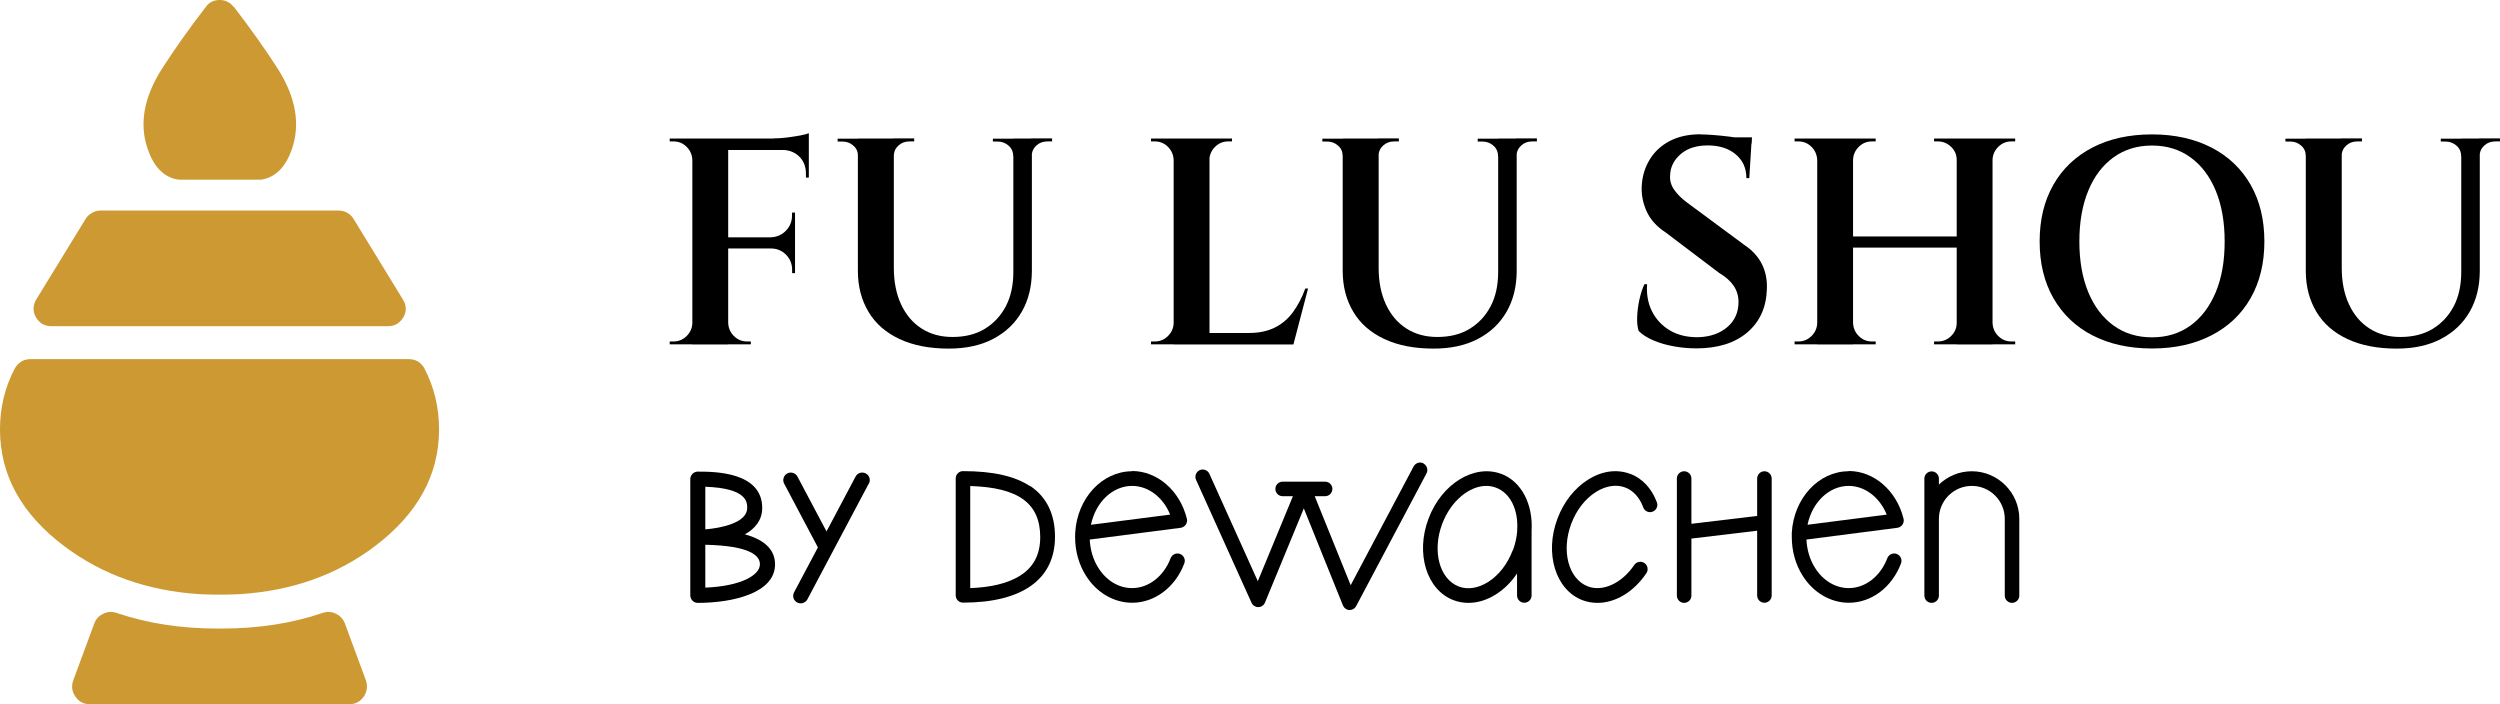
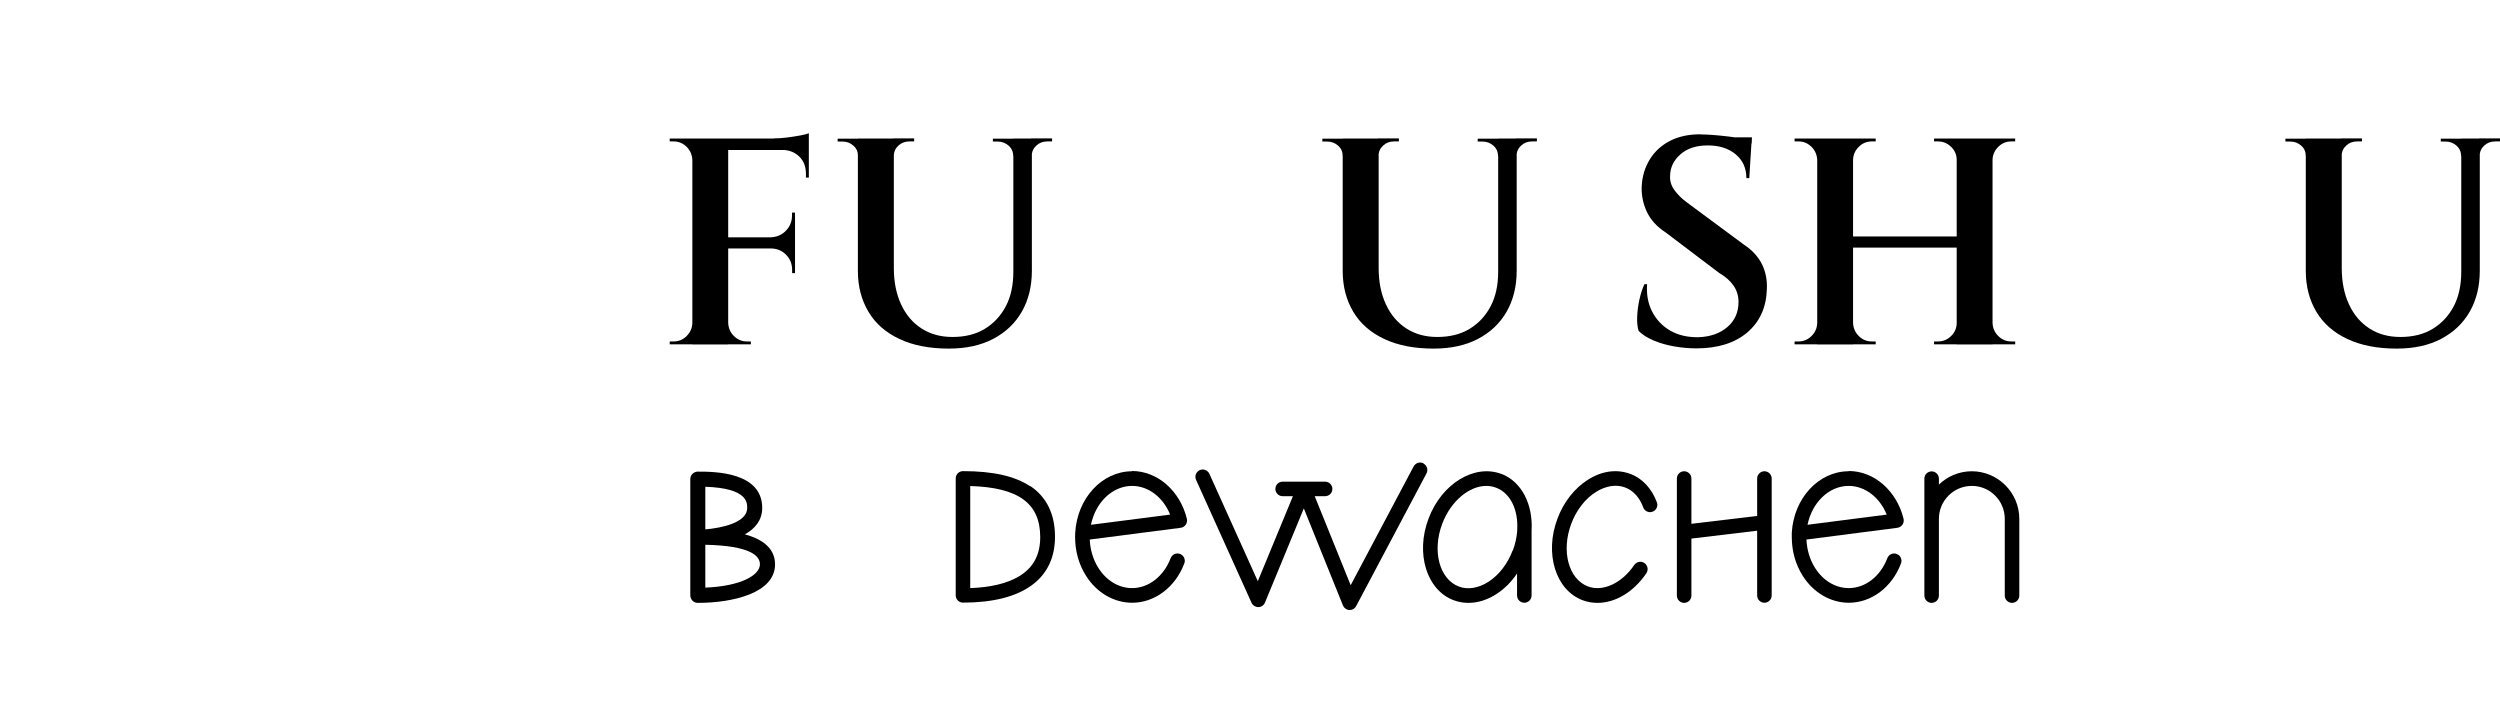
<svg xmlns="http://www.w3.org/2000/svg" id="Layer_2" data-name="Layer 2" viewBox="0 0 206.47 58.16">
  <defs>
    <style>      .cls-1 {        fill: #cc9932;      }    </style>
  </defs>
  <g id="Layer_1-2" data-name="Layer 1">
    <g>
      <g>
        <path d="M57.25,13.21h-.07c-.02-.42-.17-.78-.47-1.08-.3-.3-.66-.45-1.08-.45h-.32v-.24h1.94v1.77ZM57.25,26.67v1.77h-1.94v-.24h.32c.42,0,.78-.15,1.08-.45.3-.3.46-.66.47-1.08h.07ZM60.14,11.44v17.01h-2.96V11.44h2.96ZM66.8,11.44v.95h-6.73v-.95h6.73ZM65.66,19.6v.92h-5.59v-.92h5.59ZM60.07,26.67h.07c.02.42.17.78.47,1.08s.66.45,1.08.45h.32v.24h-1.94v-1.77ZM65.66,17.56v2.09h-2.02v-.05c.5-.02.92-.19,1.26-.54s.51-.76.51-1.26v-.24h.24ZM65.66,20.47v2.09h-.24v-.27c0-.5-.17-.92-.51-1.26-.34-.34-.76-.51-1.26-.51v-.05h2.02ZM66.8,11v.7l-2.96-.27c.36,0,.73-.02,1.13-.07.4-.05.77-.11,1.11-.17s.58-.13.73-.19ZM66.8,12.31v2.36h-.24v-.32c0-.58-.18-1.06-.55-1.42-.37-.36-.85-.55-1.45-.55v-.07h2.24Z" />
        <path d="M70.93,11.44v1.46h-.07c0-.36-.12-.65-.38-.87-.25-.23-.55-.34-.91-.34h-.39v-.24h1.75ZM73.82,11.44v10.69c0,1.15.2,2.15.6,3.01.4.86.96,1.52,1.69,1.99s1.58.7,2.55.7c1.04,0,1.93-.22,2.67-.67.74-.45,1.32-1.07,1.74-1.87s.62-1.75.62-2.85v-11h1.53v10.91c0,1.3-.28,2.43-.83,3.39-.55.96-1.34,1.71-2.37,2.25-1.03.54-2.25.8-3.66.8-1.59,0-2.94-.26-4.07-.79-1.13-.53-1.98-1.27-2.56-2.24s-.88-2.09-.88-3.39v-10.93h2.96ZM75.5,11.44v.24h-.39c-.36,0-.66.11-.91.34s-.38.52-.38.87h-.05v-1.46h1.72ZM83.75,11.44v1.46h-.07c0-.36-.13-.65-.38-.87s-.55-.34-.91-.34h-.39v-.24h1.75ZM86.89,11.44v.24h-.39c-.36,0-.66.11-.91.34-.25.23-.38.52-.38.87h-.05v-1.46h1.73Z" />
-         <path d="M97,13.21h-.07c-.02-.42-.17-.78-.47-1.08-.3-.3-.66-.45-1.08-.45h-.32v-.24h1.94v1.77ZM97,26.67v1.77h-1.94v-.24h.32c.42,0,.78-.15,1.08-.45.3-.3.46-.66.47-1.08h.07ZM99.89,11.44v17.01h-2.96V11.44h2.96ZM99.81,13.21v-1.77h1.94v.24h-.32c-.42,0-.78.15-1.08.45s-.46.66-.47,1.08h-.07ZM106.33,27.5l.41.95h-6.92v-.95h6.51ZM108.03,23.83l-1.21,4.62h-4.54l.87-.95c.83,0,1.54-.15,2.14-.45.6-.3,1.1-.73,1.51-1.29.4-.56.74-1.2,1-1.93h.24Z" />
        <path d="M110.96,11.44v1.46h-.07c0-.36-.12-.65-.38-.87-.25-.23-.55-.34-.91-.34h-.39v-.24h1.75ZM113.86,11.44v10.69c0,1.15.2,2.15.6,3.01.4.86.96,1.52,1.69,1.99s1.58.7,2.55.7c1.04,0,1.93-.22,2.67-.67.74-.45,1.32-1.07,1.74-1.87s.62-1.75.62-2.85v-11h1.53v10.91c0,1.3-.28,2.43-.83,3.39-.55.96-1.34,1.71-2.37,2.25-1.03.54-2.25.8-3.66.8-1.59,0-2.94-.26-4.07-.79-1.13-.53-1.98-1.27-2.56-2.24s-.88-2.09-.88-3.39v-10.93h2.96ZM115.53,11.44v.24h-.39c-.36,0-.66.11-.91.34s-.38.52-.38.87h-.05v-1.46h1.72ZM123.79,11.44v1.46h-.07c0-.36-.13-.65-.38-.87s-.55-.34-.91-.34h-.39v-.24h1.75ZM126.93,11.44v.24h-.39c-.36,0-.66.11-.91.34-.25.23-.38.52-.38.87h-.05v-1.46h1.73Z" />
        <path d="M140.43,11.1c.31,0,.67.02,1.09.05.42.03.85.08,1.28.13.43.06.81.11,1.15.17.34.06.58.12.71.18l-.19,3.08h-.24c0-.83-.3-1.48-.89-1.97-.59-.49-1.36-.73-2.3-.73s-1.69.24-2.25.73c-.56.49-.85,1.08-.86,1.77-.03.41.08.8.35,1.18.27.38.63.73,1.08,1.06l4.69,3.47c.66.44,1.15.97,1.46,1.59.31.62.45,1.32.41,2.1-.05,1.49-.59,2.67-1.62,3.55-1.03.87-2.43,1.31-4.19,1.31-.6,0-1.21-.05-1.83-.16-.62-.11-1.2-.27-1.71-.49-.52-.22-.93-.48-1.24-.79-.1-.32-.14-.72-.12-1.18.02-.46.08-.94.19-1.43.11-.49.25-.91.41-1.25h.22c-.06.83.07,1.58.41,2.25.34.67.84,1.2,1.49,1.58.66.38,1.43.56,2.32.55,1-.03,1.81-.32,2.42-.85.61-.53.91-1.22.91-2.06,0-.49-.13-.93-.39-1.32s-.66-.76-1.21-1.08l-4.4-3.33c-.75-.49-1.28-1.07-1.59-1.76s-.45-1.41-.4-2.15c.05-.78.27-1.49.66-2.13.39-.64.94-1.15,1.64-1.52.71-.37,1.55-.56,2.54-.56ZM144.69,11.34l-.02.51h-2.53v-.51h2.55Z" />
        <path d="M150.15,13.21h-.07c-.02-.42-.17-.78-.47-1.08-.3-.3-.66-.45-1.08-.45h-.32v-.24h1.94v1.77ZM150.15,26.67v1.77h-1.94v-.24h.32c.42,0,.78-.15,1.08-.45.3-.3.46-.66.47-1.08h.07ZM153.04,11.44v17.01h-2.96V11.44h2.96ZM161.81,19.53v.92h-9.01v-.92h9.01ZM152.97,13.21v-1.77h1.94v.24h-.32c-.42,0-.78.15-1.08.45s-.46.66-.47,1.08h-.07ZM152.97,26.67h.07c.02.42.17.78.47,1.08s.66.45,1.08.45h.32v.24h-1.94v-1.77ZM161.67,13.21h-.07c0-.42-.15-.78-.46-1.08s-.67-.45-1.09-.45h-.32v-.24h1.94v1.77ZM161.67,26.67v1.77h-1.94v-.24h.32c.42,0,.79-.15,1.09-.45s.46-.66.46-1.08h.07ZM164.56,11.44v17.01h-2.96V11.44h2.96ZM164.49,13.21v-1.77h1.94v.24h-.32c-.42,0-.78.15-1.08.45-.3.3-.46.66-.47,1.08h-.07ZM164.49,26.67h.07c.02.42.17.78.47,1.08.3.3.66.45,1.08.45h.32v.24h-1.94v-1.77Z" />
-         <path d="M177.73,11.1c1.86,0,3.49.36,4.9,1.08,1.4.72,2.48,1.75,3.24,3.07.76,1.33,1.14,2.89,1.14,4.69s-.38,3.36-1.14,4.69c-.76,1.33-1.84,2.35-3.24,3.07-1.4.72-3.03,1.08-4.9,1.08s-3.51-.36-4.91-1.08-2.47-1.75-3.23-3.07c-.76-1.33-1.14-2.89-1.14-4.69s.38-3.36,1.14-4.69c.76-1.33,1.84-2.35,3.23-3.07s3.03-1.08,4.91-1.08ZM177.73,27.86c1.21,0,2.27-.32,3.17-.97.9-.65,1.59-1.56,2.09-2.75s.74-2.58.74-4.2-.25-3.02-.74-4.2c-.49-1.18-1.19-2.1-2.09-2.75-.9-.65-1.96-.97-3.17-.97s-2.27.32-3.17.97c-.9.65-1.6,1.56-2.09,2.75-.49,1.18-.74,2.58-.74,4.2s.25,3.02.74,4.2,1.19,2.1,2.09,2.75c.9.65,1.96.97,3.17.97Z" />
        <path d="M190.5,11.44v1.46h-.07c0-.36-.12-.65-.38-.87-.25-.23-.55-.34-.91-.34h-.39v-.24h1.75ZM193.4,11.44v10.69c0,1.15.2,2.15.6,3.01.4.86.96,1.52,1.69,1.99s1.58.7,2.55.7c1.04,0,1.93-.22,2.67-.67.74-.45,1.32-1.07,1.74-1.87s.62-1.75.62-2.85v-11h1.53v10.91c0,1.3-.28,2.43-.83,3.39-.55.96-1.34,1.71-2.37,2.25-1.03.54-2.25.8-3.66.8-1.59,0-2.94-.26-4.07-.79-1.13-.53-1.98-1.27-2.56-2.24s-.88-2.09-.88-3.39v-10.93h2.96ZM195.07,11.44v.24h-.39c-.36,0-.66.11-.91.34s-.38.52-.38.87h-.05v-1.46h1.72ZM203.33,11.44v1.46h-.07c0-.36-.13-.65-.38-.87s-.55-.34-.91-.34h-.39v-.24h1.75ZM206.47,11.44v.24h-.39c-.36,0-.66.11-.91.34-.25.23-.38.52-.38.87h-.05v-1.46h1.73Z" />
      </g>
-       <path class="cls-1" d="M28.5,51.51c-.15-.37-.4-.65-.75-.82-.35-.17-.71-.2-1.1-.07-2.53.86-5.3,1.29-8.3,1.29h-.42c-3,0-5.77-.43-8.3-1.29-.38-.13-.75-.11-1.1.07-.37.17-.62.45-.75.82l-1.73,4.68c-.17.48-.11.93.18,1.34.28.42.68.63,1.19.63h21.43c.5,0,.9-.21,1.19-.63.28-.41.34-.86.18-1.34l-1.73-4.68M35.06,30.43c-.14-.24-.32-.43-.55-.58-.23-.13-.48-.19-.75-.19H2.51c-.26,0-.51.06-.74.19-.23.15-.41.34-.55.58-.81,1.54-1.22,3.22-1.22,5.04,0,3.76,1.77,6.98,5.31,9.64,3.14,2.36,6.86,3.68,11.15,3.96.53.03,1.09.04,1.67.04s1.14-.01,1.67-.04c4.3-.27,8.02-1.59,11.16-3.96,3.53-2.67,5.3-5.88,5.3-9.64,0-1.82-.4-3.5-1.21-5.04M29.2,18.08c-.12-.21-.3-.38-.53-.51-.22-.12-.45-.18-.68-.18H8.3c-.25,0-.47.06-.68.18-.24.13-.42.3-.55.51l-4.08,6.66c-.14.23-.21.47-.22.74,0,.26.06.49.19.71.13.23.31.42.53.56.23.13.47.19.74.19h27.82c.26,0,.51-.06.74-.19.22-.15.4-.33.53-.56.13-.22.19-.46.19-.71,0-.26-.09-.51-.23-.74l-4.08-6.66M19.3.58c-.28-.38-.67-.58-1.16-.58s-.87.19-1.15.58c-1.4,1.82-2.61,3.53-3.64,5.14-1.47,2.33-1.86,4.51-1.16,6.56.49,1.46,1.29,2.31,2.4,2.53.1.02.2.03.29.03h6.55c.1,0,.2,0,.29-.03,1.1-.23,1.9-1.07,2.4-2.53.69-2.05.31-4.23-1.15-6.56-1.03-1.61-2.25-3.32-3.64-5.14Z" />
      <g>
        <path d="M85.08,40.16c-1.26-.84-3.07-1.25-5.55-1.25-.33,0-.6.27-.6.6v9.66c0,.33.27.6.6.6,4.9,0,7.6-1.93,7.6-5.44,0-1.87-.69-3.28-2.04-4.19ZM84.12,47.62c-.97.57-2.31.89-3.99.95v-8.43c3.99.12,5.78,1.43,5.78,4.22,0,1.49-.59,2.56-1.79,3.26Z" />
        <path d="M93.5,38.92c-2.48,0-4.54,2.23-4.7,5.08,0,0,0,0,0,0,0,0,0,0,0,0h0s0,0,0,0c0,.11-.01.23-.01.35,0,1.16.31,2.27.9,3.2.88,1.4,2.31,2.23,3.81,2.23,1.87,0,3.57-1.28,4.31-3.25.12-.31-.04-.66-.35-.78-.31-.12-.66.04-.78.35-.57,1.5-1.82,2.47-3.18,2.47-1.1,0-2.12-.61-2.79-1.67-.43-.68-.67-1.49-.71-2.34l7.51-.97c.17-.02.32-.12.42-.26.1-.14.13-.32.09-.49-.57-2.32-2.44-3.94-4.53-3.94ZM90.1,43.34c.38-1.85,1.77-3.21,3.4-3.21,1.34,0,2.56.94,3.14,2.37l-6.54.84Z" />
        <path d="M152.68,38.92c-2.48,0-4.54,2.23-4.7,5.08,0,0,0,0,0,0,0,.11,0,.23,0,.35,0,1.16.31,2.27.9,3.2.88,1.4,2.31,2.23,3.81,2.23,1.87,0,3.57-1.28,4.31-3.25.12-.31-.04-.66-.35-.78-.31-.12-.66.04-.78.35-.57,1.5-1.82,2.47-3.18,2.47-1.1,0-2.12-.61-2.79-1.67-.43-.68-.67-1.49-.71-2.34l7.51-.97c.17-.02.32-.12.42-.26.1-.14.13-.32.09-.49-.57-2.32-2.44-3.94-4.53-3.94ZM149.28,43.34c.38-1.85,1.77-3.21,3.4-3.21,1.34,0,2.56.94,3.14,2.37l-6.54.84Z" />
        <path d="M123.99,39.14c-2.23-.84-4.93.81-6.01,3.69-1.09,2.87-.16,5.9,2.07,6.74.4.15.81.22,1.23.22.76,0,1.54-.24,2.28-.71.67-.43,1.26-1.01,1.73-1.72v1.82c0,.33.27.6.6.6s.6-.27.6-.6v-5.33s0-.01,0-.02c.13-2.15-.81-4.06-2.51-4.7ZM124.93,45.45c-.42,1.12-1.14,2.05-2.02,2.61-.82.52-1.69.66-2.43.38-1.6-.61-2.22-2.93-1.37-5.18.71-1.88,2.23-3.13,3.64-3.13.28,0,.55.05.81.15,1.2.45,1.85,1.87,1.74,3.5,0,.03,0,.06,0,.09h0c-.04.52-.16,1.06-.36,1.6Z" />
        <path d="M134.64,39.14c-1.11-.42-2.36-.25-3.51.49-1.1.7-1.99,1.83-2.5,3.2-1.09,2.87-.16,5.9,2.07,6.74.4.15.82.22,1.24.22,1.46,0,2.98-.89,4.03-2.45.19-.28.11-.65-.16-.84-.28-.19-.65-.11-.84.16-1.02,1.51-2.6,2.24-3.83,1.77-1.6-.61-2.22-2.93-1.37-5.18.42-1.12,1.14-2.05,2.02-2.61.82-.52,1.69-.66,2.43-.38.67.25,1.2.84,1.49,1.64.11.31.46.48.77.36.31-.11.48-.46.36-.77-.42-1.14-1.2-1.98-2.2-2.36Z" />
        <path d="M146.32,43.14v-3.62c0-.33-.27-.6-.6-.6s-.6.27-.6.6v3.09l-5.43.65v-3.74c0-.33-.27-.6-.6-.6s-.6.27-.6.6v4.43h0v5.24c0,.33.27.6.6.6s.6-.27.6-.6v-4.71l5.43-.65v5.35c0,.33.27.6.6.6s.6-.27.6-.6v-6.04h0Z" />
        <path d="M162.85,38.92c-1.05,0-2.01.42-2.72,1.1v-.49c0-.33-.27-.6-.6-.6s-.6.27-.6.6v9.66c0,.33.27.6.6.6s.6-.27.6-.6v-6.34c0-1.5,1.22-2.72,2.72-2.72s2.72,1.22,2.72,2.72v6.34c0,.33.27.6.6.6s.6-.27.6-.6v-6.34c0-2.16-1.76-3.93-3.93-3.93Z" />
        <path d="M117.57,38.27c-.29-.16-.66-.04-.82.25l-5.2,9.81-2.97-7.35h.86c.33,0,.6-.27.6-.6s-.27-.6-.6-.6h-3.51c-.33,0-.6.27-.6.6s.27.6.6.6h.85l-2.9,7.02-4-8.87c-.14-.3-.5-.44-.8-.3-.3.14-.44.5-.3.8l4.58,10.15c.1.22.32.36.56.36.24,0,.46-.15.55-.37l3.21-7.78,3.23,8.01c.09.22.29.37.53.38.01,0,.02,0,.03,0,.22,0,.43-.12.53-.32l5.81-10.96c.16-.29.04-.66-.25-.82Z" />
        <g>
          <path d="M61.52,44.13c.84-.47,1.43-1.17,1.43-2.18,0-3-4-3-5.32-3-.34,0-.62.28-.62.62v9.6c0,.16.07.32.18.44.12.12.27.18.44.18,2.94,0,6.38-.83,6.38-3.18,0-1.39-1.14-2.11-2.49-2.48ZM58.25,40.2c3.46.12,3.46,1.29,3.46,1.75,0,1.23-2.15,1.66-3.46,1.77v-3.52ZM58.25,48.53v-3.54c3.71.08,4.51.91,4.51,1.61,0,.9-1.55,1.81-4.51,1.93Z" />
-           <path d="M71.76,39.94c.16-.3.05-.68-.26-.84-.3-.16-.68-.05-.84.26l-2.4,4.53-2.4-4.53c-.16-.3-.54-.42-.84-.26-.3.16-.42.54-.26.84l2.79,5.27-1.97,3.71c-.16.3-.05.68.26.84.09.05.19.07.29.07.22,0,.44-.12.55-.33l2.12-4s0,0,0,0l2.95-5.56Z" />
        </g>
      </g>
    </g>
  </g>
</svg>